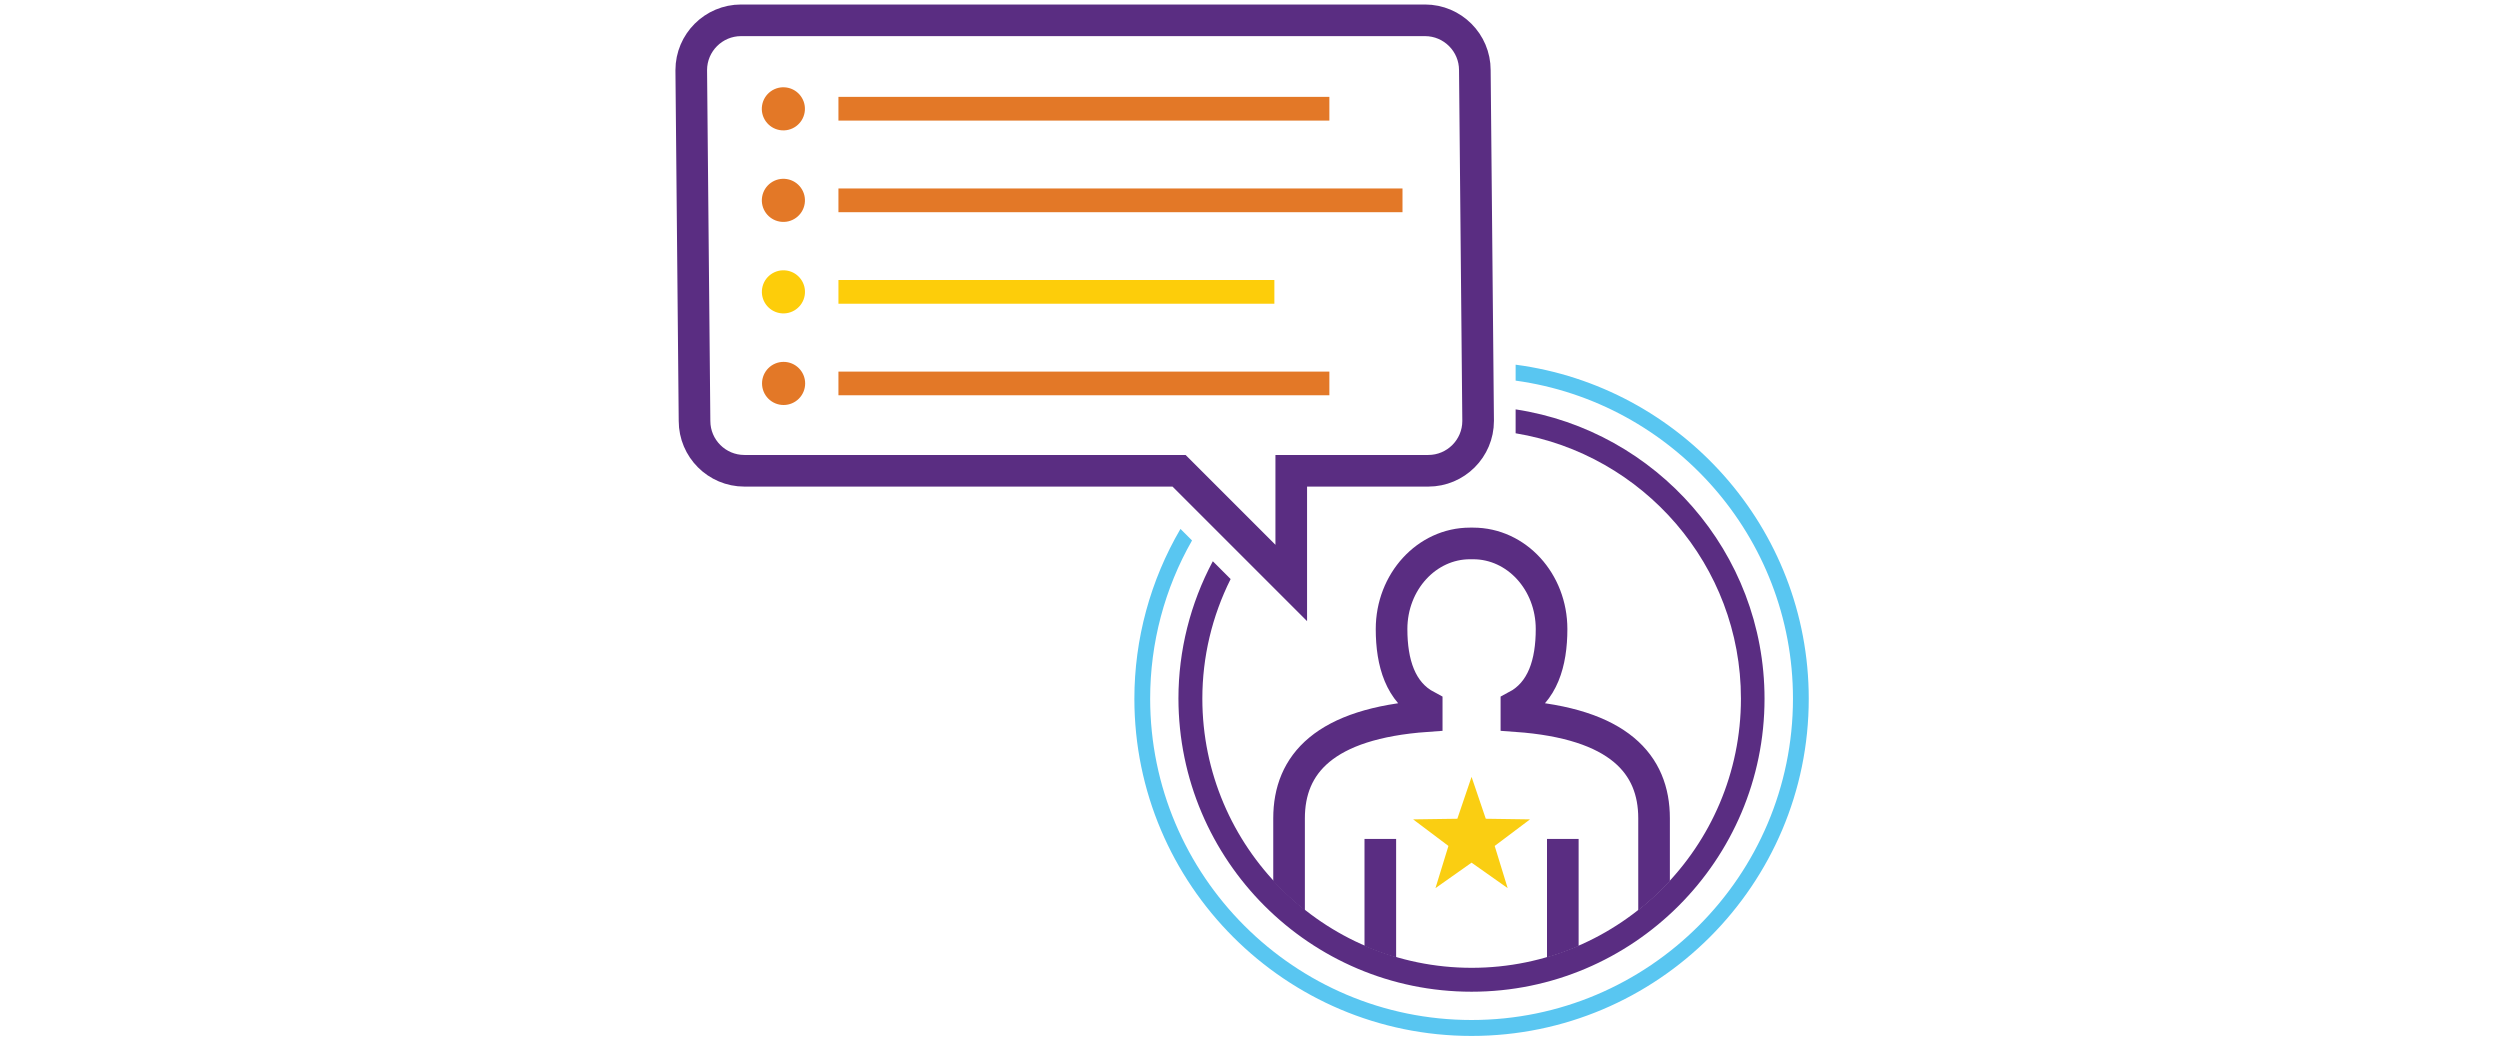
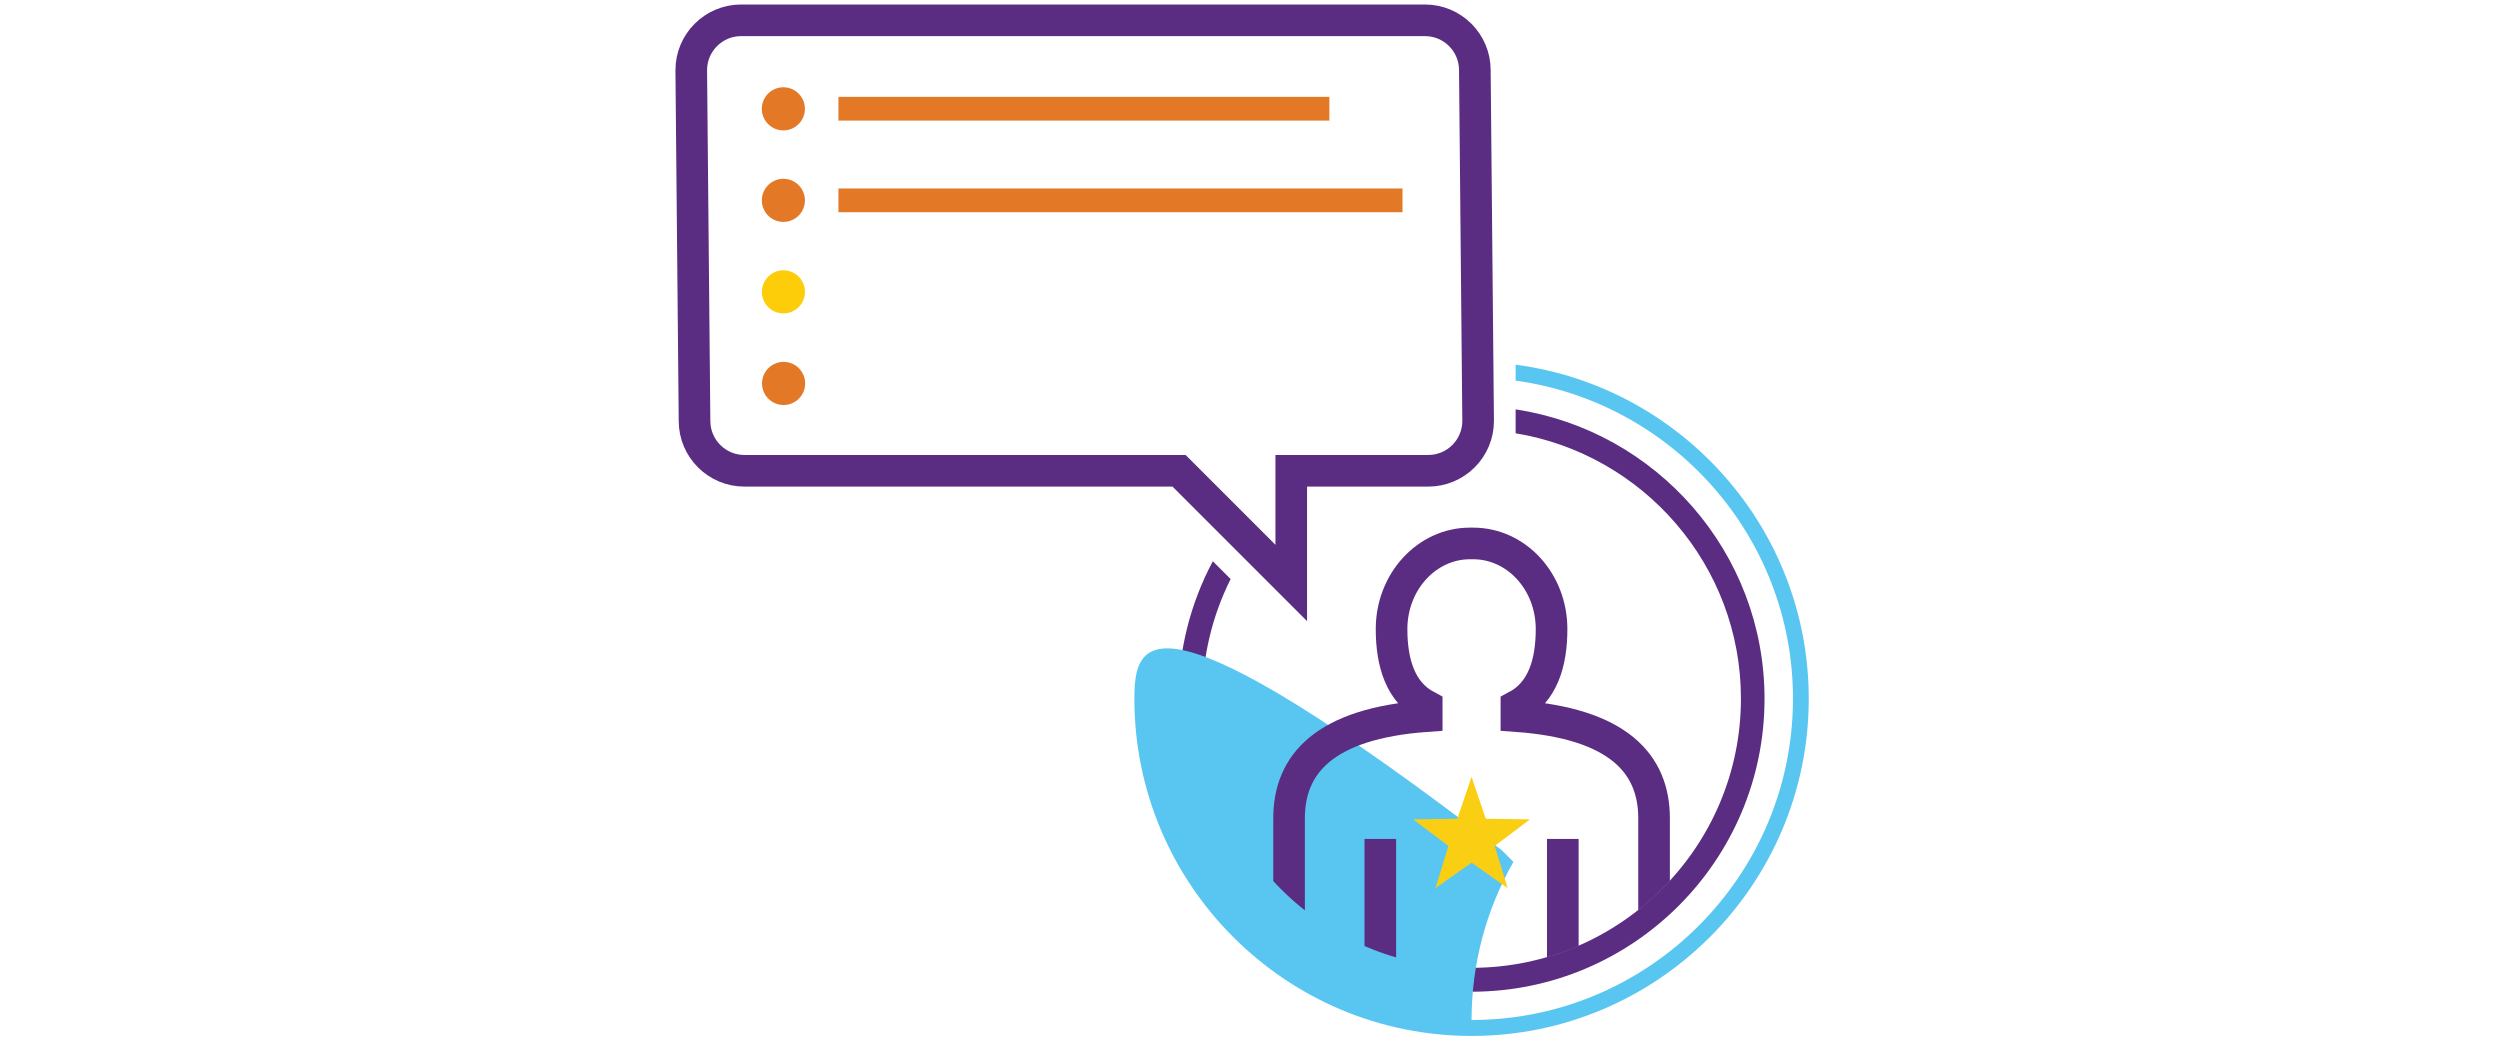
<svg xmlns="http://www.w3.org/2000/svg" xmlns:xlink="http://www.w3.org/1999/xlink" version="1.1" id="Layer_1" x="0px" y="0px" viewBox="0 0 1600 666" style="enable-background:new 0 0 1600 666;" xml:space="preserve">
  <style type="text/css">
	.st0{fill:none;stroke:#5A2D82;stroke-width:20.24;stroke-miterlimit:10;}
	.st1{fill:none;}
	.st2{fill:#5A2D82;}
	.st3{fill:#59C6F1;}
	.st4{fill:none;stroke:#E37827;stroke-width:15.18;stroke-linejoin:round;}
	.st5{fill:none;stroke:#FDCD0A;stroke-width:15.18;stroke-linejoin:round;}
	.st6{fill:#FDCD0A;}
	.st7{fill:#E37827;}
	.st8{clip-path:url(#SVGID_2_);}
	.st9{fill:none;stroke:#90BF3E;stroke-width:16.88;stroke-miterlimit:10;}
	.st10{fill:#FACE12;}
</style>
  <path class="st0" d="M943.9,44.9l2.1,224.5c0,17.6-14.3,31.9-31.9,31.9h0h-87.7v71.8l-71.8-71.8H476.4c-17.6,0-31.9-14.3-31.9-31.9  l0,0l-2.1-224.5c0-17.6,14.3-31.9,31.9-31.9H912C929.6,13,943.9,27.3,943.9,44.9C943.9,44.9,943.9,44.9,943.9,44.9z" />
-   <path class="st1" d="M1129.3,447.2c0,103.4-84.1,187.5-187.5,187.5s-187.5-84.1-187.5-187.5c0-30.6,7.6-60.8,22-87.8L762.9,346  c-17.6,30.8-26.8,65.7-26.8,101.2c0,113.4,92.3,205.7,205.7,205.7s205.7-92.3,205.7-205.7c0-103.8-77.4-189.7-177.5-203.5V262  C1060,275.7,1129.3,353.4,1129.3,447.2z" />
  <path class="st2" d="M941.8,634.7c103.4,0,187.5-84.1,187.5-187.5c0-93.8-69.3-171.5-159.3-185.2v15.3  c81.6,13.5,144.2,84.4,144.2,169.8c0,95-77.3,172.3-172.3,172.3s-172.4-77.3-172.4-172.3c0-26.6,6.2-52.7,18.1-76.5l-11.4-11.4  c-14.4,27-22,57.2-22,87.8C754.3,550.6,838.4,634.7,941.8,634.7z" />
-   <path class="st3" d="M970,233.4v10.2c100.1,13.8,177.5,99.7,177.5,203.5c0,113.4-92.3,205.7-205.7,205.7s-205.7-92.3-205.7-205.7  c0-35.5,9.2-70.4,26.8-101.2l-7.4-7.4C736.2,371.5,726,409,726,447.2c0,119,96.8,215.8,215.8,215.8s215.8-96.8,215.8-215.8  C1157.6,337.8,1075.7,247.3,970,233.4z" />
+   <path class="st3" d="M970,233.4v10.2c100.1,13.8,177.5,99.7,177.5,203.5c0,113.4-92.3,205.7-205.7,205.7c0-35.5,9.2-70.4,26.8-101.2l-7.4-7.4C736.2,371.5,726,409,726,447.2c0,119,96.8,215.8,215.8,215.8s215.8-96.8,215.8-215.8  C1157.6,337.8,1075.7,247.3,970,233.4z" />
  <line class="st4" x1="536.6" y1="69.6" x2="850.8" y2="69.6" />
  <line class="st4" x1="536.6" y1="128.2" x2="897.6" y2="128.2" />
-   <line class="st5" x1="536.6" y1="186.8" x2="815.6" y2="186.8" />
  <ellipse transform="matrix(0.16 -0.987 0.987 0.16 236.782 651.884)" class="st6" cx="501.5" cy="186.8" rx="13.8" ry="13.8" />
  <ellipse transform="matrix(0.16 -0.987 0.987 0.16 352.419 553.499)" class="st7" cx="501.5" cy="69.6" rx="13.8" ry="13.8" />
  <ellipse transform="matrix(0.16 -0.987 0.987 0.16 294.596 602.696)" class="st7" cx="501.5" cy="128.2" rx="13.8" ry="13.8" />
-   <line class="st4" x1="536.6" y1="245.4" x2="850.8" y2="245.4" />
  <circle class="st7" cx="501.5" cy="245.4" r="13.8" />
  <g>
    <defs>
      <circle id="SVGID_1_" cx="941.8" cy="447.2" r="172.4" />
    </defs>
    <clipPath id="SVGID_2_">
      <use xlink:href="#SVGID_1_" style="overflow:visible;" />
    </clipPath>
    <g class="st8">
      <path class="st0" d="M883.4,536.9v315.5c0,16.1,13.1,29.2,29.2,29.2H971c16.1,0,29.2-13.1,29.2-29.2V536.9" />
      <line class="st9" x1="941.8" y1="675.3" x2="941.8" y2="881.3" />
      <path class="st0" d="M883.4,654.6h-10.5c-9,0-47.9-8.1-47.9-47.3v-83.6c0-34.5,22.4-60.7,88.1-65.4v-6.4    c-16.8-8.9-22.5-27.6-22.5-49.3c0-30.3,22.5-54.8,50.2-54.8h2c27.8,0,50.2,24.5,50.2,54.8c0,21.7-5.7,40.4-22.5,49.3v6.4    c65.7,4.7,88.1,30.9,88.1,65.4v83.6c0,39.2-39,47.3-47.9,47.3h-10.5" />
    </g>
  </g>
  <polygon class="st10" points="941.8,552.1 964.9,568.4 956.6,541.4 979.2,524.4 950.9,524 941.8,497.2 932.7,524 904.4,524.4   927,541.4 918.7,568.4 " />
</svg>